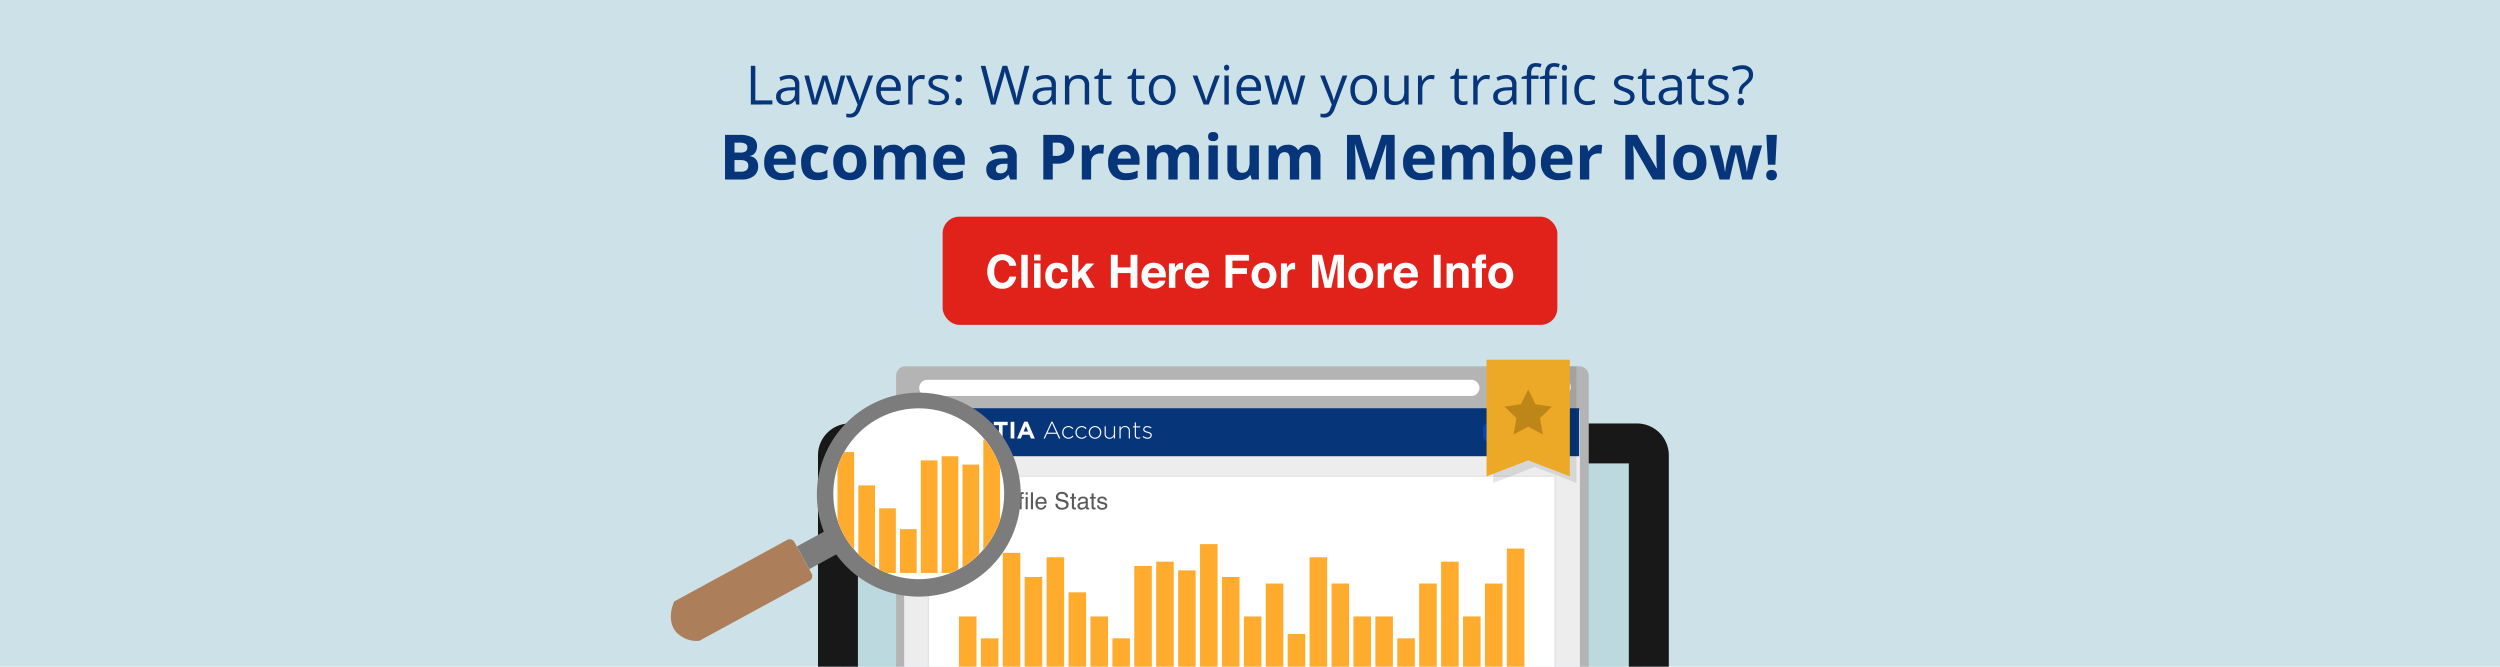
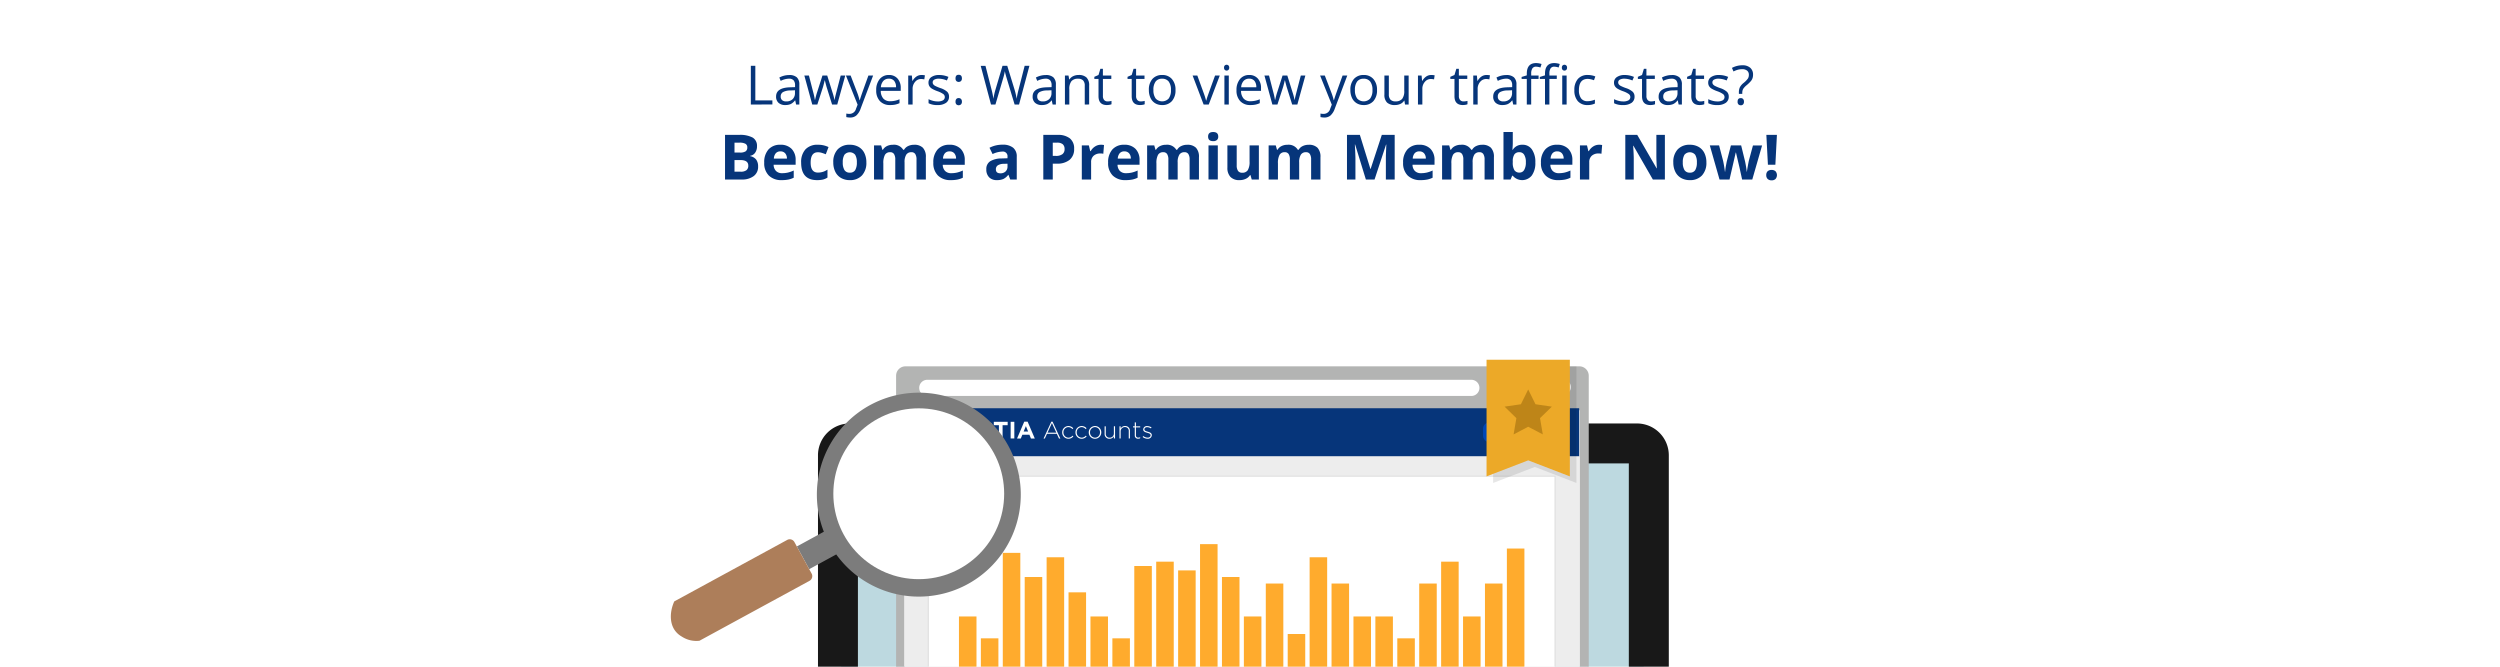
<svg xmlns="http://www.w3.org/2000/svg" id="premium-02g" viewBox="0 0 600 160">
  <defs>
    <clipPath id="clip-path">
      <path fill="none" d="M150 0h300v160H150z" />
    </clipPath>
    <clipPath id="clip-path-2">
      <circle cx="220.5" cy="118.5" r="20.5" fill="none" />
    </clipPath>
  </defs>
-   <path fill="#cde2e8" d="M0 0h600v160H0z" />
  <g clip-path="url(#clip-path)">
    <path fill="#bdd9e0" d="M201.862 107.411h192.637v120.521H201.862z" />
    <path d="M392.886 101.632H203.938a7.646 7.646 0 0 0-7.624 7.624v124.455h204.2V109.256a7.646 7.646 0 0 0-7.628-7.624zm-1.967 122.488H205.9v-112.9h185.019z" fill="#181818" />
    <path fill="#efefef" d="M215.555 98.478h165.252v125.643H215.555z" />
    <path d="M379.039 87.919H217.322a2.259 2.259 0 0 0-2.259 2.259V224.12h2.13V98.477h161.976V224.12h2.13V90.178a2.259 2.259 0 0 0-2.259-2.259z" fill="#b3b4b3" />
    <path d="M222.552 91.15h130.571a1.941 1.941 0 0 1 1.941 1.941 1.941 1.941 0 0 1-1.941 1.941H222.552a1.941 1.941 0 0 1-1.941-1.941 1.941 1.941 0 0 1 1.941-1.941z" fill="#fff" />
    <circle cx="362.23" cy="92.903" r="1.754" fill="#fff" />
    <circle cx="368.788" cy="92.903" r="1.754" fill="#fff" />
    <circle cx="375.271" cy="92.903" r="1.754" fill="#fff" />
    <path fill="#06357a" d="M217 97.977h162v11.571H217z" />
    <path fill="#ededed" d="M217 109.549h162v73.11H217z" />
    <path d="M227.256 104.693l.556-.619a.989.989 0 0 0 .734.4c.332 0 .539-.2.539-.665v-2.584h.9v2.625a1.457 1.457 0 0 1-.378 1.072 1.433 1.433 0 0 1-1.043.372 1.64 1.64 0 0 1-1.308-.601zm3.57-1.175v-2.292h.883v2.269c0 .653.327.991.865.991s.865-.327.865-.963v-2.3h.883v2.264a1.615 1.615 0 0 1-1.759 1.811 1.592 1.592 0 0 1-1.737-1.78zm4.12 1.134l.521-.625a1.841 1.841 0 0 0 1.2.487c.361 0 .579-.143.579-.378v-.011c0-.223-.138-.338-.808-.51-.808-.206-1.329-.43-1.329-1.226v-.011a1.255 1.255 0 0 1 1.292-1.217q.054 0 .108.008a2.321 2.321 0 0 1 1.49.51l-.458.665a1.883 1.883 0 0 0-1.043-.4c-.338 0-.516.155-.516.35v.011c0 .264.172.35.865.527.814.212 1.272.5 1.272 1.2v.011c0 .8-.607 1.243-1.473 1.243a2.553 2.553 0 0 1-1.7-.634zm4.791-2.613h-1.221v-.814h3.324v.814h-1.22v3.2h-.882zm2.819-.813h.883v4.011h-.883zm3.261-.026h.814l1.719 4.04h-.923l-.367-.9h-1.7l-.367.9h-.9zm.928 2.361l-.533-1.3-.533 1.3zm5.582-2.361h.286l1.868 4.04h-.327l-.51-1.123h-2.367l-.51 1.123h-.309zm1.192 2.647l-1.054-2.321-1.06 2.321zm1.404-.06v-.011a1.518 1.518 0 0 1 1.49-1.53 1.535 1.535 0 0 1 1.169.539l-.2.206a1.317 1.317 0 0 0-.974-.481 1.208 1.208 0 0 0-1.181 1.235v.031a1.229 1.229 0 0 0 1.191 1.266h.009a1.306 1.306 0 0 0 .98-.487l.2.172a1.5 1.5 0 0 1-2.682-.94zm3.186 0v-.011a1.518 1.518 0 0 1 1.49-1.53 1.535 1.535 0 0 1 1.169.539l-.2.206a1.317 1.317 0 0 0-.974-.481 1.208 1.208 0 0 0-1.181 1.235v.031a1.229 1.229 0 0 0 1.191 1.266h.009a1.306 1.306 0 0 0 .98-.487l.2.172a1.5 1.5 0 0 1-2.682-.94zm3.191 0v-.011a1.51 1.51 0 0 1 1.49-1.53h.017a1.494 1.494 0 0 1 1.5 1.488v.042a1.51 1.51 0 0 1-1.49 1.53h-.017a1.494 1.494 0 0 1-1.5-1.488v-.031zm2.7 0v-.011a1.225 1.225 0 0 0-1.183-1.266h-.017a1.206 1.206 0 0 0-1.193 1.219v.047a1.225 1.225 0 0 0 1.183 1.266h.017a1.206 1.206 0 0 0 1.187-1.225v-.03zm1.106.313v-1.788h.281v1.736a.892.892 0 0 0 .928 1 1 1 0 0 0 1.015-.985v-1.753h.281v2.923h-.281v-.544a1.144 1.144 0 0 1-1.054.613 1.113 1.113 0 0 1-1.169-1.2zm3.57-1.786h.281v.544a1.145 1.145 0 0 1 1.054-.613 1.113 1.113 0 0 1 1.169 1.2v1.788h-.28V103.5a.892.892 0 0 0-.928-1 1 1 0 0 0-1.015.985v1.748h-.281zm3.668 2.172v-1.914h-.424v-.258h.424v-.934h.281v.934h1.026v.258h-1.026v1.885a.513.513 0 0 0 .584.567.977.977 0 0 0 .43-.1v.264a1.073 1.073 0 0 1-.475.1.747.747 0 0 1-.82-.8zm1.885.384l.166-.223a1.715 1.715 0 0 0 1.049.384c.4 0 .7-.218.7-.556v-.011c0-.344-.367-.47-.774-.585-.475-.138-1-.281-1-.8v-.011a.859.859 0 0 1 .9-.813l.061.005a1.972 1.972 0 0 1 1.037.321l-.149.235a1.678 1.678 0 0 0-.9-.292c-.4 0-.665.218-.665.51v.011c0 .327.4.447.814.567.47.132.963.3.963.82v.011a.906.906 0 0 1-.951.859h-.058a2 2 0 0 1-1.193-.432z" fill="#fff" />
    <rect x="355.936" y="101.396" width="17.357" height="4.734" rx="1.484" ry="1.484" fill="#0047b8" />
    <path d="M358.487 102.635h.347l.514 1.509.51-1.509h.343v1.785h-.231v-1.506l-.51 1.506h-.24l-.514-1.506v1.509h-.231zm2.864.484h.242c-.032.083-.1.274-.206.572q-.119.335-.2.547a3.675 3.675 0 0 1-.267.607.3.3 0 0 1-.267.109.525.525 0 0 1-.071 0 .545.545 0 0 1-.062-.013v-.2a.755.755 0 0 0 .083.019.326.326 0 0 0 .045 0 .161.161 0 0 0 .09-.02.2.2 0 0 0 .048-.049q.006-.01.044-.1c.025-.06.043-.1.054-.133l-.481-1.34h.248l.349 1.06zm1.536-.484h.273l.648 1.785h-.265l-.186-.535h-.7l-.194.535h-.248zm.4 1.054l-.275-.789-.286.789zm1.569-.501a.511.511 0 0 1 .166.368h-.212a.392.392 0 0 0-.089-.2.279.279 0 0 0-.222-.08.307.307 0 0 0-.3.2.808.808 0 0 0-.058.326.615.615 0 0 0 .083.329.321.321 0 0 0 .448.074l.028-.023a.461.461 0 0 0 .11-.227h.212a.514.514 0 0 1-.526.5h-.029a.5.5 0 0 1-.407-.186.714.714 0 0 1-.151-.466.785.785 0 0 1 .166-.533.539.539 0 0 1 .425-.191.565.565 0 0 1 .356.109zm1.244 0a.511.511 0 0 1 .166.368h-.212a.392.392 0 0 0-.089-.2.279.279 0 0 0-.222-.08.307.307 0 0 0-.3.2.808.808 0 0 0-.058.326.615.615 0 0 0 .083.329.321.321 0 0 0 .448.074l.028-.023a.461.461 0 0 0 .11-.227h.212a.514.514 0 0 1-.526.5h-.029a.5.5 0 0 1-.407-.186.714.714 0 0 1-.151-.466.785.785 0 0 1 .166-.533.539.539 0 0 1 .425-.191.565.565 0 0 1 .356.109zm1.328.061a.657.657 0 0 1 .173.493.851.851 0 0 1-.151.52.551.551 0 0 1-.472.2.531.531 0 0 1-.424-.181.72.72 0 0 1-.156-.487.779.779 0 0 1 .165-.522.553.553 0 0 1 .444-.194.583.583 0 0 1 .421.171zm-.135.865a.834.834 0 0 0 .079-.366.651.651 0 0 0-.058-.3.324.324 0 0 0-.315-.18.31.31 0 0 0-.288.153.716.716 0 0 0-.09.369.623.623 0 0 0 .09.346.318.318 0 0 0 .286.138.3.3 0 0 0 .296-.16zm.796-.995v.864a.365.365 0 0 0 .031.163.213.213 0 0 0 .211.117.3.3 0 0 0 .3-.2.83.83 0 0 0 .044-.3v-.639h.219v1.3h-.207v-.192a.435.435 0 0 1-.1.125.451.451 0 0 1-.3.1.382.382 0 0 1-.372-.186.564.564 0 0 1-.053-.266v-.885zm1.165 0h.208v.185a.582.582 0 0 1 .2-.164.524.524 0 0 1 .23-.05.379.379 0 0 1 .374.193.686.686 0 0 1 .053.3v.835h-.219v-.82a.445.445 0 0 0-.035-.192.214.214 0 0 0-.211-.122.433.433 0 0 0-.128.016.356.356 0 0 0-.229.24.922.922 0 0 0-.016.2v.682h-.219zm1.428-.364h.221v.363h.207v.179h-.21v.849a.092.092 0 0 0 .046.091.2.2 0 0 0 .085.013h.076v.174a.489.489 0 0 1-.078.016.753.753 0 0 1-.088 0 .238.238 0 0 1-.208-.078.349.349 0 0 1-.054-.2v-.862h-.179v-.179h.177z" fill="#fff" />
    <path fill="#fff" stroke="#ddd" stroke-miterlimit="10" stroke-width=".25" d="M222.786 114.282h150.429v63.643H222.786z" />
    <path fill="#ffab2d" d="M230.149 147.945h4.208v16.305h-4.208zm5.26 5.26h4.208v11.045h-4.208zm5.26-20.513h4.208v31.558h-4.208zm5.26 5.785h4.208v25.773h-4.208zm5.259-4.733h4.208v30.506h-4.208zm5.26 8.415h4.208v22.091h-4.208zm5.26 5.786h4.208v16.305h-4.208zm5.26 5.26h4.208v11.045h-4.208zm5.259-17.358h4.208v28.403h-4.208zm5.26-1.052h4.208v29.455h-4.208zm5.26 2.104h4.208v27.351h-4.208zm5.259-6.311h4.208v33.662h-4.208zm5.26 7.889h4.208v25.773h-4.208zm5.26 9.468h4.208v16.305h-4.208zm5.26-7.89h4.208v24.195h-4.208zm5.259 12.098h4.208v12.097h-4.208zm5.26-18.409h4.208v30.506h-4.208zm5.26 6.311h4.208v24.195h-4.208zm5.26 7.89h4.208v16.305h-4.208zm5.259 0h4.208v16.305h-4.208zm5.26 5.26h4.208v11.045h-4.208zm5.26-13.15h4.208v24.195h-4.208zm5.26-5.26h4.208v29.455h-4.208zm5.259 13.15h4.208v16.305h-4.208zm5.26-7.89h4.208v24.195h-4.208zm5.26-8.415h4.208v32.61h-4.208z" />
-     <path d="M226.706 118.158h.788l1.168 3.432 1.159-3.432h.782v4.059h-.525v-2.4c0-.083 0-.22.006-.412s.005-.4.005-.616l-1.159 3.424h-.545l-1.17-3.424v.124c0 .1 0 .251.008.455s.009.353.009.449v2.4h-.525zm6.512 1.1h.55q-.106.285-.467 1.3-.27.763-.453 1.244a8.412 8.412 0 0 1-.607 1.381.7.7 0 0 1-.608.249 1.255 1.255 0 0 1-.161-.008 1.283 1.283 0 0 1-.14-.031v-.453a1.689 1.689 0 0 0 .187.044.72.72 0 0 0 .1.008.358.358 0 0 0 .2-.045.426.426 0 0 0 .109-.112q.014-.022.1-.226t.124-.3l-1.094-3.047h.563l.793 2.411zm2.671-1.1h1.817a1.231 1.231 0 0 1 .87.305 1.109 1.109 0 0 1 .331.858 1.248 1.248 0 0 1-.3.827 1.114 1.114 0 0 1-.9.352h-1.268v1.716h-.55zm2.133.558a1.183 1.183 0 0 0-.5-.086h-1.086v1.407h1.086a1.033 1.033 0 0 0 .6-.158.626.626 0 0 0 .229-.555.612.612 0 0 0-.329-.608zm1.537.542h.473v.511a1.129 1.129 0 0 1 .285-.363.738.738 0 0 1 .522-.214h.047l.114.011v.525a.751.751 0 0 0-.082-.011h-.081a.71.71 0 0 0-.578.242.844.844 0 0 0-.2.557v1.7h-.5zm4.015.295a1.494 1.494 0 0 1 .392 1.121 1.934 1.934 0 0 1-.346 1.182 1.248 1.248 0 0 1-1.073.467 1.208 1.208 0 0 1-.963-.413 1.637 1.637 0 0 1-.357-1.109 1.771 1.771 0 0 1 .376-1.187 1.258 1.258 0 0 1 1.01-.442 1.327 1.327 0 0 1 .961.381zm-.309 1.967a1.885 1.885 0 0 0 .181-.832 1.5 1.5 0 0 0-.131-.673.736.736 0 0 0-.716-.409.7.7 0 0 0-.655.348 1.625 1.625 0 0 0-.2.839 1.413 1.413 0 0 0 .2.787.719.719 0 0 0 .65.315.677.677 0 0 0 .671-.375zm1.544-3.166a.762.762 0 0 1 .671-.254h.1l.113.008v.453l-.113-.007h-.066q-.229 0-.274.118a2.3 2.3 0 0 0-.045.6h.5v.392h-.5v2.553h-.5v-2.553h-.411v-.392h.411v-.464a.888.888 0 0 1 .114-.454zm1.34-.196h.506v.564h-.506zm0 1.114h.506v2.946h-.506zm1.272-1.114h.5v4.059h-.5zm3.071 1.181a1.125 1.125 0 0 1 .448.383 1.336 1.336 0 0 1 .2.522 3.444 3.444 0 0 1 .044.652h-2.153a1.28 1.28 0 0 0 .211.724.7.7 0 0 0 .612.273.786.786 0 0 0 .617-.258.882.882 0 0 0 .182-.347h.489a1.026 1.026 0 0 1-.128.363 1.291 1.291 0 0 1-.243.327 1.147 1.147 0 0 1-.557.3 1.688 1.688 0 0 1-.4.044 1.235 1.235 0 0 1-.931-.4 1.571 1.571 0 0 1-.382-1.126 1.706 1.706 0 0 1 .385-1.158 1.265 1.265 0 0 1 1-.445 1.333 1.333 0 0 1 .606.146zm.178 1.162a1.3 1.3 0 0 0-.14-.517.715.715 0 0 0-.677-.359.747.747 0 0 0-.57.247.939.939 0 0 0-.244.629zm3.139.406a1.142 1.142 0 0 0 .157.561 1.025 1.025 0 0 0 .929.4 1.592 1.592 0 0 0 .543-.088.623.623 0 0 0 .474-.614.537.537 0 0 0-.2-.473 2 2 0 0 0-.637-.24l-.533-.124a2.366 2.366 0 0 1-.739-.268.857.857 0 0 1-.375-.76 1.186 1.186 0 0 1 .368-.9 1.456 1.456 0 0 1 1.044-.351 1.777 1.777 0 0 1 1.056.308 1.124 1.124 0 0 1 .434.985h-.517a1.05 1.05 0 0 0-.17-.5.964.964 0 0 0-.819-.318.921.921 0 0 0-.67.2.652.652 0 0 0-.2.475.466.466 0 0 0 .241.437 3.442 3.442 0 0 0 .715.221l.552.13a1.66 1.66 0 0 1 .616.257.974.974 0 0 1 .374.826 1.039 1.039 0 0 1-.478.964 2.1 2.1 0 0 1-1.112.29 1.635 1.635 0 0 1-1.156-.387 1.321 1.321 0 0 1-.409-1.042zm3.449-2.476h.5v.826h.473v.406h-.473v1.937a.209.209 0 0 0 .1.207.448.448 0 0 0 .194.03h.078a.428.428 0 0 0 .1-.009v.4a1.107 1.107 0 0 1-.178.036 1.731 1.731 0 0 1-.2.011.539.539 0 0 1-.473-.178.793.793 0 0 1-.124-.463v-1.959h-.4v-.406h.4zm3.059 1.995a.27.27 0 0 0 .23-.143.442.442 0 0 0 .033-.192.407.407 0 0 0-.18-.37.967.967 0 0 0-.517-.115.655.655 0 0 0-.552.211.7.7 0 0 0-.119.347h-.464a.857.857 0 0 1 .355-.764 1.449 1.449 0 0 1 .791-.215 1.61 1.61 0 0 1 .848.2.676.676 0 0 1 .323.619v1.705a.215.215 0 0 0 .032.124.154.154 0 0 0 .134.047.739.739 0 0 0 .074 0 .579.579 0 0 0 .088-.012v.368a1.386 1.386 0 0 1-.177.041 1.276 1.276 0 0 1-.166.008.408.408 0 0 1-.373-.182.7.7 0 0 1-.086-.274 1.269 1.269 0 0 1-.437.345 1.353 1.353 0 0 1-.627.146.932.932 0 0 1-.673-.25.829.829 0 0 1-.261-.625.806.806 0 0 1 .257-.638 1.226 1.226 0 0 1 .674-.279zm-1.047 1.344a.586.586 0 0 0 .373.124 1.135 1.135 0 0 0 .509-.121.683.683 0 0 0 .415-.66v-.4a.841.841 0 0 1-.234.1 1.973 1.973 0 0 1-.281.055l-.3.039a1.162 1.162 0 0 0-.406.113.44.44 0 0 0-.231.414.409.409 0 0 0 .155.336zm2.708-3.339h.5v.826h.473v.406h-.473v1.937a.209.209 0 0 0 .1.207.448.448 0 0 0 .194.03h.078a.428.428 0 0 0 .1-.009v.4a1.107 1.107 0 0 1-.178.036 1.731 1.731 0 0 1-.2.011.539.539 0 0 1-.473-.178.793.793 0 0 1-.124-.463v-1.959h-.4v-.406h.4zm1.768 2.858a.711.711 0 0 0 .127.381.807.807 0 0 0 .666.24 1 1 0 0 0 .5-.12.4.4 0 0 0 .214-.372.317.317 0 0 0-.171-.29 2.055 2.055 0 0 0-.432-.141l-.4-.1a1.982 1.982 0 0 1-.567-.21.626.626 0 0 1-.326-.558.848.848 0 0 1 .307-.68 1.234 1.234 0 0 1 .825-.26 1.153 1.153 0 0 1 .977.392.843.843 0 0 1 .182.536h-.469a.567.567 0 0 0-.122-.3.789.789 0 0 0-.608-.2.742.742 0 0 0-.437.107.334.334 0 0 0-.148.284.348.348 0 0 0 .2.308 1.182 1.182 0 0 0 .332.121l.335.08a2.615 2.615 0 0 1 .732.251.665.665 0 0 1 .29.6.909.909 0 0 1-.3.683 1.3 1.3 0 0 1-.925.287 1.25 1.25 0 0 1-.947-.3 1.127 1.127 0 0 1-.3-.742z" fill="#595959" />
    <path d="M378.342 115.91l-9.996-3.847-9.995 3.847V87.919h19.991v27.991z" opacity=".1" />
    <path d="M170.6 152.288l-2.736 1.493a5.135 5.135 0 0 0 2.736-1.493zM226.136 99.6a19.81 19.81 0 1 0 4.269 1.809 20.06 20.06 0 0 0-4.269-1.809z" fill="none" />
    <path d="M227.419 95.235a24.471 24.471 0 0 0-29.694 32.38l-6.486 3.54 2.972 5.447 6.487-3.54a24.206 24.206 0 0 0 7.675 6.9 24.474 24.474 0 1 0 19.045-44.73zm12.211 29.093a19.881 19.881 0 1 1-9.225-22.919 19.919 19.919 0 0 1 9.225 22.919z" fill="#7c7c7c" />
    <path d="M190.66 130.094a1.28 1.28 0 0 0-1.736-.511l-27.1 14.755c-1.168 2.551-1.5 6.56 1.822 8.452a6.337 6.337 0 0 0 4.223.991L194.28 139.4a1.28 1.28 0 0 0 .511-1.736l-.579-1.061-2.972-5.447z" fill="#ad7e5a" />
    <path fill="#eca928" d="M376.764 114.332l-9.996-3.848-9.996 3.848V86.341h19.992v27.991z" />
    <path fill="#be8518" d="M366.768 102.417l-3.506 1.843.67-3.904-2.837-2.765 3.92-.57 1.753-3.552 1.753 3.552 3.921.57-2.837 2.765.67 3.904-3.507-1.843z" />
    <g clip-path="url(#clip-path-2)">
      <path fill="#fff" stroke="#ddd" stroke-miterlimit="10" stroke-width=".25" d="M174 82.5h143V143H174z" />
-       <path fill="#ffab2d" d="M201 108.5h4v29h-4zm5 8h4v21h-4zm5 5.5h4v15.5h-4zm5 5h4v10.5h-4zm5-16.5h4v27h-4zm5-1h4v28h-4zm5 2h4v26h-4zm5-6h4v32h-4z" />
    </g>
-     <rect x="226.234" y="52" width="147.532" height="25.97" rx="4" ry="4" fill="#e1221b" />
    <path d="M180.2 25.083V15.8h1.079v8.3h4.094v.978zm10.864 0l-.209-.99h-.055a2.932 2.932 0 0 1-1.038.886 3.169 3.169 0 0 1-1.292.231 2.324 2.324 0 0 1-1.622-.533 1.946 1.946 0 0 1-.587-1.518q0-2.106 3.371-2.209l1.181-.037v-.432a1.768 1.768 0 0 0-.352-1.21 1.452 1.452 0 0 0-1.127-.39 4.591 4.591 0 0 0-1.968.533l-.324-.807a4.922 4.922 0 0 1 1.126-.437 4.854 4.854 0 0 1 1.229-.159 2.653 2.653 0 0 1 1.844.552 2.306 2.306 0 0 1 .6 1.771v4.748zm-2.38-.742a2.139 2.139 0 0 0 1.545-.54 1.994 1.994 0 0 0 .562-1.511v-.629l-1.054.045a3.829 3.829 0 0 0-1.812.391 1.176 1.176 0 0 0-.556 1.076 1.085 1.085 0 0 0 .346.869 1.436 1.436 0 0 0 .969.3zm11.016.742L198.421 21q-.121-.374-.451-1.7h-.051q-.254 1.112-.444 1.715l-1.314 4.068h-1.219l-1.9-6.957h1.1l1.025 3.992a16.047 16.047 0 0 1 .4 1.848h.051q.07-.362.226-.937t.27-.911l1.276-3.992h1.143l1.244 3.992a13.5 13.5 0 0 1 .482 1.835h.051a6.794 6.794 0 0 1 .136-.7q.111-.478 1.324-5.123h1.092l-1.923 6.957zm3.323-6.957h1.13l1.523 3.967a15.108 15.108 0 0 1 .622 1.962h.051q.083-.324.346-1.107t1.724-4.821h1.13l-2.99 7.922a3.953 3.953 0 0 1-1.038 1.666 2.207 2.207 0 0 1-1.457.492 4.274 4.274 0 0 1-.952-.107v-.845a3.675 3.675 0 0 0 .781.076 1.609 1.609 0 0 0 1.549-1.219l.387-.99zm10.595 7.084a3.2 3.2 0 0 1-2.434-.939 3.636 3.636 0 0 1-.892-2.609 4.03 4.03 0 0 1 .829-2.672 2.75 2.75 0 0 1 2.225-.99 2.625 2.625 0 0 1 2.069.86 3.294 3.294 0 0 1 .762 2.269v.671h-4.792a2.762 2.762 0 0 0 .619 1.86 2.142 2.142 0 0 0 1.654.635 5.6 5.6 0 0 0 2.222-.471v.939a5.591 5.591 0 0 1-1.057.347 5.973 5.973 0 0 1-1.205.1zm-.286-6.328a1.721 1.721 0 0 0-1.336.545 2.516 2.516 0 0 0-.587 1.512h3.637a2.317 2.317 0 0 0-.444-1.527 1.563 1.563 0 0 0-1.27-.53zm7.814-.882a4.123 4.123 0 0 1 .832.076l-.146.978a3.583 3.583 0 0 0-.762-.095 1.855 1.855 0 0 0-1.444.686 2.5 2.5 0 0 0-.6 1.707v3.732h-1.054v-6.958h.87l.121 1.289h.051a3.057 3.057 0 0 1 .933-1.048 2.1 2.1 0 0 1 1.199-.367zm6.621 5.185a1.741 1.741 0 0 1-.724 1.5 3.4 3.4 0 0 1-2.031.527 4.428 4.428 0 0 1-2.158-.437V23.8a5.206 5.206 0 0 0 1.076.4 4.483 4.483 0 0 0 1.108.146 2.51 2.51 0 0 0 1.27-.264.907.907 0 0 0 .092-1.5 5.573 5.573 0 0 0-1.375-.683 7.44 7.44 0 0 1-1.38-.632 1.874 1.874 0 0 1-.609-.612 1.592 1.592 0 0 1-.2-.819 1.56 1.56 0 0 1 .692-1.342 3.223 3.223 0 0 1 1.9-.492 5.554 5.554 0 0 1 2.2.457l-.375.857a5.036 5.036 0 0 0-1.9-.432 2.187 2.187 0 0 0-1.13.234.725.725 0 0 0-.381.647.789.789 0 0 0 .143.476 1.406 1.406 0 0 0 .46.375 10.226 10.226 0 0 0 1.219.514 4.553 4.553 0 0 1 1.672.908 1.6 1.6 0 0 1 .431 1.147zm1.561-4.379q0-.858.749-.857.781 0 .781.857a.892.892 0 0 1-.209.635.833.833 0 0 1-1.107.021.865.865 0 0 1-.214-.656zm0 5.6a.948.948 0 0 1 .193-.645.7.7 0 0 1 .556-.219.751.751 0 0 1 .574.219.908.908 0 0 1 .207.645.89.89 0 0 1-.209.635.834.834 0 0 1-1.107.022.869.869 0 0 1-.214-.653zm15.247.677h-1.066l-1.873-6.215q-.133-.412-.3-1.041a6.086 6.086 0 0 1-.171-.755 14.514 14.514 0 0 1-.444 1.835l-1.815 6.176h-1.066l-2.469-9.28h1.143l1.466 5.731a21.413 21.413 0 0 1 .444 2.184 15.8 15.8 0 0 1 .508-2.271L240.6 15.8h1.143l1.746 5.694a17.3 17.3 0 0 1 .511 2.224 19.106 19.106 0 0 1 .457-2.2l1.46-5.72h1.143zm8.055 0l-.209-.99h-.051a2.932 2.932 0 0 1-1.038.886 3.169 3.169 0 0 1-1.292.231 2.324 2.324 0 0 1-1.622-.533 1.946 1.946 0 0 1-.587-1.518q0-2.106 3.371-2.209l1.181-.037v-.432a1.768 1.768 0 0 0-.352-1.21 1.452 1.452 0 0 0-1.127-.39 4.591 4.591 0 0 0-1.968.533l-.324-.807a4.922 4.922 0 0 1 1.126-.437 4.854 4.854 0 0 1 1.229-.159 2.653 2.653 0 0 1 1.844.552 2.306 2.306 0 0 1 .6 1.771v4.748zm-2.38-.742a2.139 2.139 0 0 0 1.545-.54 1.994 1.994 0 0 0 .562-1.511v-.629l-1.054.045a3.829 3.829 0 0 0-1.812.391 1.176 1.176 0 0 0-.556 1.076 1.085 1.085 0 0 0 .346.869 1.436 1.436 0 0 0 .969.299zm10.093.742v-4.5a1.814 1.814 0 0 0-.387-1.27 1.578 1.578 0 0 0-1.212-.42 2 2 0 0 0-1.6.591 2.98 2.98 0 0 0-.508 1.948v3.65h-1.054v-6.956h.857l.171.952h.051a2.154 2.154 0 0 1 .908-.8 2.947 2.947 0 0 1 1.3-.282 2.642 2.642 0 0 1 1.892.606 2.578 2.578 0 0 1 .635 1.938v4.539zm5.465-.742a3.461 3.461 0 0 0 .54-.042 3.557 3.557 0 0 0 .413-.085v.806a1.941 1.941 0 0 1-.5.137 3.76 3.76 0 0 1-.6.054q-2.019 0-2.019-2.127v-4.14h-1v-.508l1-.437.444-1.485h.609v1.612h2.019v.818H264.7v4.095a1.41 1.41 0 0 0 .3.965 1.037 1.037 0 0 0 .808.337zm7.966 0a3.461 3.461 0 0 0 .54-.042 3.557 3.557 0 0 0 .413-.085v.806a1.941 1.941 0 0 1-.5.137 3.76 3.76 0 0 1-.6.054q-2.019 0-2.019-2.127v-4.14h-1v-.508l1-.437.444-1.485h.609v1.612h2.019v.818h-2.019v4.095a1.41 1.41 0 0 0 .3.965 1.037 1.037 0 0 0 .813.337zm8.348-2.741a3.838 3.838 0 0 1-.857 2.656 3.018 3.018 0 0 1-2.368.955 3.145 3.145 0 0 1-1.657-.437 2.892 2.892 0 0 1-1.117-1.258 4.377 4.377 0 0 1-.394-1.916 3.832 3.832 0 0 1 .851-2.65 3.007 3.007 0 0 1 2.361-.95 2.945 2.945 0 0 1 2.32.971 3.822 3.822 0 0 1 .861 2.629zm-5.3 0a3.3 3.3 0 0 0 .533 2.031 2.118 2.118 0 0 0 2.992.147q.077-.07.147-.147a3.287 3.287 0 0 0 .536-2.034 3.233 3.233 0 0 0-.536-2.016 1.886 1.886 0 0 0-1.584-.689 1.854 1.854 0 0 0-1.562.68 3.271 3.271 0 0 0-.527 2.028zm12.047 3.483l-2.641-6.957h1.13l1.5 4.126a19.5 19.5 0 0 1 .6 1.879h.051a14.038 14.038 0 0 1 .441-1.394q.371-1.056 1.666-4.611h1.13l-2.646 6.957zm4.901-8.842a.7.7 0 0 1 .178-.53.656.656 0 0 1 .882 0 .688.688 0 0 1 .184.527.7.7 0 0 1-.184.529.644.644 0 0 1-.882 0 .711.711 0 0 1-.178-.526zm1.143 8.842h-1.054v-6.957h1.054zm5.172.127a3.2 3.2 0 0 1-2.434-.939 3.636 3.636 0 0 1-.892-2.609 4.03 4.03 0 0 1 .829-2.672 2.75 2.75 0 0 1 2.225-.99 2.625 2.625 0 0 1 2.069.86 3.294 3.294 0 0 1 .762 2.269v.671h-4.792a2.762 2.762 0 0 0 .619 1.86 2.142 2.142 0 0 0 1.654.635 5.6 5.6 0 0 0 2.222-.471v.939a5.591 5.591 0 0 1-1.057.347 5.973 5.973 0 0 1-1.205.1zm-.286-6.328a1.721 1.721 0 0 0-1.336.545 2.516 2.516 0 0 0-.587 1.512h3.637a2.317 2.317 0 0 0-.444-1.527 1.563 1.563 0 0 0-1.269-.53zm10.322 6.201L308.845 21q-.121-.374-.451-1.7h-.051q-.254 1.112-.444 1.715l-1.314 4.068h-1.219l-1.9-6.957h1.1l1.025 3.992a16.05 16.05 0 0 1 .4 1.848h.051q.07-.362.226-.937t.27-.911l1.276-3.992h1.143l1.244 3.992a13.5 13.5 0 0 1 .482 1.835h.051a6.794 6.794 0 0 1 .136-.7q.111-.478 1.324-5.123h1.092l-1.923 6.957zm6.703-6.957h1.13l1.523 3.967a15.1 15.1 0 0 1 .622 1.962h.051q.083-.324.346-1.107t1.724-4.821h1.13l-2.99 7.922a3.953 3.953 0 0 1-1.038 1.666 2.207 2.207 0 0 1-1.457.492 4.274 4.274 0 0 1-.952-.107v-.845a3.675 3.675 0 0 0 .781.076 1.609 1.609 0 0 0 1.549-1.219l.387-.99zm13.66 3.474a3.838 3.838 0 0 1-.857 2.656 3.018 3.018 0 0 1-2.368.955 3.145 3.145 0 0 1-1.657-.437 2.892 2.892 0 0 1-1.117-1.258 4.377 4.377 0 0 1-.394-1.916 3.832 3.832 0 0 1 .851-2.65A3.007 3.007 0 0 1 327.3 18a2.945 2.945 0 0 1 2.32.971 3.822 3.822 0 0 1 .864 2.629zm-5.3 0a3.3 3.3 0 0 0 .533 2.031 2.118 2.118 0 0 0 2.992.147q.077-.07.147-.147a3.287 3.287 0 0 0 .536-2.034 3.233 3.233 0 0 0-.536-2.016 1.886 1.886 0 0 0-1.584-.689 1.854 1.854 0 0 0-1.562.68 3.271 3.271 0 0 0-.526 2.028zm8.138-3.474v4.514a1.816 1.816 0 0 0 .387 1.27 1.577 1.577 0 0 0 1.212.418 1.98 1.98 0 0 0 1.6-.6 3.016 3.016 0 0 0 .5-1.949v-3.653h1.054v6.957h-.87l-.152-.934H337a2.092 2.092 0 0 1-.9.787 3.012 3.012 0 0 1-1.311.273 2.657 2.657 0 0 1-1.9-.6 2.564 2.564 0 0 1-.632-1.93v-4.553zM343.484 18a4.123 4.123 0 0 1 .832.076l-.146.978a3.583 3.583 0 0 0-.762-.095 1.855 1.855 0 0 0-1.444.686 2.5 2.5 0 0 0-.6 1.707v3.732h-1.054v-6.958h.87l.121 1.289h.051a3.057 3.057 0 0 1 .933-1.048 2.1 2.1 0 0 1 1.199-.367zm7.757 6.341a3.461 3.461 0 0 0 .54-.042 3.557 3.557 0 0 0 .413-.085v.806a1.941 1.941 0 0 1-.5.137 3.76 3.76 0 0 1-.6.054q-2.019 0-2.019-2.127v-4.14h-1v-.508l1-.437.444-1.485h.609v1.612h2.019v.818h-2.019v4.095a1.41 1.41 0 0 0 .3.965 1.037 1.037 0 0 0 .813.337zM356.757 18a4.123 4.123 0 0 1 .832.076l-.146.978a3.583 3.583 0 0 0-.762-.095 1.855 1.855 0 0 0-1.444.686 2.5 2.5 0 0 0-.6 1.707v3.732h-1.054v-6.958h.87l.121 1.289h.051a3.057 3.057 0 0 1 .933-1.048 2.1 2.1 0 0 1 1.199-.367zm6.411 7.083l-.209-.99h-.051a2.932 2.932 0 0 1-1.038.886 3.169 3.169 0 0 1-1.292.231 2.324 2.324 0 0 1-1.622-.533 1.946 1.946 0 0 1-.587-1.518q0-2.106 3.371-2.209l1.181-.037v-.432a1.768 1.768 0 0 0-.352-1.21 1.452 1.452 0 0 0-1.127-.39 4.591 4.591 0 0 0-1.968.533l-.324-.807a4.922 4.922 0 0 1 1.126-.437 4.854 4.854 0 0 1 1.229-.159 2.653 2.653 0 0 1 1.844.552 2.306 2.306 0 0 1 .6 1.771v4.748zm-2.38-.742a2.139 2.139 0 0 0 1.545-.54 1.994 1.994 0 0 0 .562-1.511v-.629l-1.054.045a3.829 3.829 0 0 0-1.812.391 1.176 1.176 0 0 0-.556 1.076 1.085 1.085 0 0 0 .346.869 1.436 1.436 0 0 0 .969.299zm8.468-5.397h-1.771v6.139h-1.054v-6.139h-1.244v-.476l1.244-.381V17.7q0-2.563 2.241-2.564a4.6 4.6 0 0 1 1.3.223l-.273.844a3.494 3.494 0 0 0-1.041-.2 1.013 1.013 0 0 0-.882.4 2.214 2.214 0 0 0-.286 1.272v.451h1.771zm4.367 0h-1.771v6.139H370.8v-6.139h-1.244v-.476l1.244-.381V17.7q0-2.563 2.241-2.564a4.6 4.6 0 0 1 1.3.223l-.273.844a3.494 3.494 0 0 0-1.041-.2 1.013 1.013 0 0 0-.882.4 2.214 2.214 0 0 0-.286 1.272v.451h1.771zm1.225-2.7a.7.7 0 0 1 .178-.53.656.656 0 0 1 .882 0 .688.688 0 0 1 .184.527.7.7 0 0 1-.184.529.644.644 0 0 1-.882 0 .711.711 0 0 1-.178-.529zm1.143 8.842h-1.054v-6.96h1.054zm5.027.124a2.967 2.967 0 0 1-2.339-.93 3.822 3.822 0 0 1-.829-2.631 3.943 3.943 0 0 1 .841-2.7 3.028 3.028 0 0 1 2.4-.952 4.8 4.8 0 0 1 1 .107 3.346 3.346 0 0 1 .787.254l-.324.9a5.021 5.021 0 0 0-.762-.231 3.389 3.389 0 0 0-.73-.092q-2.12 0-2.12 2.7a3.223 3.223 0 0 0 .517 1.969 1.8 1.8 0 0 0 1.533.686 4.682 4.682 0 0 0 1.784-.375v.934a3.814 3.814 0 0 1-1.758.361zm11.274-2.025a1.741 1.741 0 0 1-.724 1.5 3.4 3.4 0 0 1-2.031.527 4.428 4.428 0 0 1-2.158-.437V23.8a5.206 5.206 0 0 0 1.076.4 4.483 4.483 0 0 0 1.108.146 2.51 2.51 0 0 0 1.27-.264.907.907 0 0 0 .092-1.5 5.573 5.573 0 0 0-1.375-.683 7.44 7.44 0 0 1-1.38-.632 1.874 1.874 0 0 1-.609-.612 1.592 1.592 0 0 1-.2-.819 1.56 1.56 0 0 1 .692-1.342 3.223 3.223 0 0 1 1.9-.492 5.554 5.554 0 0 1 2.2.457l-.375.857a5.036 5.036 0 0 0-1.9-.432 2.187 2.187 0 0 0-1.13.234.725.725 0 0 0-.381.647.789.789 0 0 0 .143.476 1.406 1.406 0 0 0 .46.375 10.226 10.226 0 0 0 1.219.514 4.553 4.553 0 0 1 1.672.908 1.6 1.6 0 0 1 .431 1.147zm3.96 1.156a3.461 3.461 0 0 0 .54-.042 3.557 3.557 0 0 0 .413-.085v.806a1.941 1.941 0 0 1-.5.137 3.76 3.76 0 0 1-.6.054q-2.019 0-2.019-2.127v-4.14h-1v-.508l1-.437.444-1.485h.609v1.612h2.019v.818h-2.019v4.095a1.41 1.41 0 0 0 .3.965 1.037 1.037 0 0 0 .813.337zm6.621.742l-.209-.99h-.051a2.932 2.932 0 0 1-1.038.886 3.169 3.169 0 0 1-1.292.231 2.324 2.324 0 0 1-1.622-.533 1.946 1.946 0 0 1-.587-1.518q0-2.106 3.371-2.209l1.181-.037v-.432a1.768 1.768 0 0 0-.352-1.21 1.452 1.452 0 0 0-1.127-.39 4.591 4.591 0 0 0-1.968.533l-.324-.807a4.922 4.922 0 0 1 1.126-.437 4.854 4.854 0 0 1 1.229-.159 2.653 2.653 0 0 1 1.844.552 2.306 2.306 0 0 1 .6 1.771v4.748zm-2.38-.742a2.139 2.139 0 0 0 1.545-.54 1.994 1.994 0 0 0 .562-1.511v-.629l-1.054.045a3.829 3.829 0 0 0-1.812.391 1.176 1.176 0 0 0-.556 1.076 1.085 1.085 0 0 0 .346.869 1.436 1.436 0 0 0 .969.3zm7.579 0a3.461 3.461 0 0 0 .54-.042 3.557 3.557 0 0 0 .413-.085v.806a1.941 1.941 0 0 1-.5.137 3.76 3.76 0 0 1-.6.054q-2.019 0-2.019-2.127v-4.14h-1v-.508l1-.437.444-1.485h.609v1.612h2.019v.818h-2.019v4.095a1.41 1.41 0 0 0 .3.965 1.037 1.037 0 0 0 .813.337zm6.828-1.156a1.741 1.741 0 0 1-.724 1.5 3.4 3.4 0 0 1-2.031.527 4.428 4.428 0 0 1-2.158-.437V23.8a5.206 5.206 0 0 0 1.076.4 4.483 4.483 0 0 0 1.108.146 2.51 2.51 0 0 0 1.27-.264.907.907 0 0 0 .092-1.5 5.573 5.573 0 0 0-1.375-.683 7.44 7.44 0 0 1-1.38-.632 1.874 1.874 0 0 1-.609-.612 1.592 1.592 0 0 1-.2-.819 1.56 1.56 0 0 1 .692-1.342 3.223 3.223 0 0 1 1.9-.492 5.554 5.554 0 0 1 2.2.457l-.375.857a5.036 5.036 0 0 0-1.9-.432 2.187 2.187 0 0 0-1.13.234.725.725 0 0 0-.381.647.789.789 0 0 0 .143.476 1.406 1.406 0 0 0 .46.375 10.226 10.226 0 0 0 1.219.514 4.553 4.553 0 0 1 1.672.908 1.6 1.6 0 0 1 .431 1.147zm2.433-.661v-.342a2.843 2.843 0 0 1 .229-1.223 3.275 3.275 0 0 1 .851-1.012 5.749 5.749 0 0 0 1.088-1.1 1.669 1.669 0 0 0 .226-.889 1.239 1.239 0 0 0-.416-1 1.8 1.8 0 0 0-1.2-.353 4.074 4.074 0 0 0-.978.118 5.26 5.26 0 0 0-1.092.429l-.375-.857a5.335 5.335 0 0 1 2.507-.629 2.743 2.743 0 0 1 1.885.6 2.128 2.128 0 0 1 .673 1.682 2.468 2.468 0 0 1-.124.815 2.415 2.415 0 0 1-.365.667 8.75 8.75 0 0 1-1.041 1.012 3.932 3.932 0 0 0-.848.908 1.947 1.947 0 0 0-.206.965v.209zm-.311 1.886q0-.863.762-.863a.728.728 0 0 1 .568.222.932.932 0 0 1 .2.642.912.912 0 0 1-.2.632.72.72 0 0 1-.565.225.774.774 0 0 1-.546-.2.862.862 0 0 1-.219-.658zm-243.013 7.965h3.333a6.419 6.419 0 0 1 3.307.648 2.256 2.256 0 0 1 1.029 2.062 2.593 2.593 0 0 1-.451 1.574 1.8 1.8 0 0 1-1.2.74v.073a2.361 2.361 0 0 1 1.469.85 2.767 2.767 0 0 1 .45 1.655 2.728 2.728 0 0 1-1.059 2.285 4.577 4.577 0 0 1-2.875.82h-4.006zm2.271 4.241h1.32a2.412 2.412 0 0 0 1.337-.286 1.066 1.066 0 0 0 .414-.944.945.945 0 0 0-.451-.883 2.887 2.887 0 0 0-1.424-.268h-1.194zm0 1.8v2.791h1.479a2.188 2.188 0 0 0 1.384-.359 1.321 1.321 0 0 0 .447-1.1q0-1.333-1.9-1.334zm11.337 4.813a4.223 4.223 0 0 1-3.091-1.092 4.13 4.13 0 0 1-1.113-3.09 4.542 4.542 0 0 1 1.029-3.183 3.661 3.661 0 0 1 2.845-1.124 3.606 3.606 0 0 1 2.7.988 3.742 3.742 0 0 1 .967 2.732v1.084h-5.281a2.149 2.149 0 0 0 .564 1.486 1.985 1.985 0 0 0 1.479.535 6.142 6.142 0 0 0 1.4-.154 7 7 0 0 0 1.377-.49v1.729a5.266 5.266 0 0 1-1.252.436 7.933 7.933 0 0 1-1.624.143zm-.315-6.9a1.418 1.418 0 0 0-1.113.45 2.087 2.087 0 0 0-.461 1.278h3.135a1.864 1.864 0 0 0-.432-1.278 1.465 1.465 0 0 0-1.131-.449zm8.798 6.9q-3.823 0-3.823-4.2a4.478 4.478 0 0 1 1.04-3.189 3.9 3.9 0 0 1 2.981-1.1 5.683 5.683 0 0 1 2.549.557l-.659 1.729q-.527-.212-.981-.349a3.18 3.18 0 0 0-.908-.136q-1.743 0-1.743 2.477 0 2.4 1.743 2.4a3.959 3.959 0 0 0 1.194-.173 4.293 4.293 0 0 0 1.1-.538v1.912a3.6 3.6 0 0 1-1.1.476 6.163 6.163 0 0 1-1.393.134zm11.827-4.255a4.4 4.4 0 0 1-1.055 3.128 3.824 3.824 0 0 1-2.937 1.128 4.1 4.1 0 0 1-2.08-.517 3.434 3.434 0 0 1-1.384-1.483 4.981 4.981 0 0 1-.483-2.256 4.375 4.375 0 0 1 1.047-3.119 3.846 3.846 0 0 1 2.944-1.113 4.141 4.141 0 0 1 2.08.512 3.429 3.429 0 0 1 1.384 1.473 4.938 4.938 0 0 1 .484 2.247zm-5.662 0a3.437 3.437 0 0 0 .4 1.839 1.428 1.428 0 0 0 1.3.622 1.406 1.406 0 0 0 1.286-.618 3.493 3.493 0 0 0 .392-1.843 3.383 3.383 0 0 0-.4-1.823 1.681 1.681 0 0 0-2.585 0 3.382 3.382 0 0 0-.392 1.823zm14.835 4.109h-2.234V38.3a2.407 2.407 0 0 0-.3-1.329 1.043 1.043 0 0 0-.934-.442 1.354 1.354 0 0 0-1.245.629 4.136 4.136 0 0 0-.387 2.073v3.853h-2.234V34.9h1.707l.3 1.048h.125a2.267 2.267 0 0 1 .952-.883 3.085 3.085 0 0 1 1.428-.318 2.573 2.573 0 0 1 2.49 1.2h.2a2.213 2.213 0 0 1 .97-.887 3.237 3.237 0 0 1 1.447-.314 2.855 2.855 0 0 1 2.106.714 3.137 3.137 0 0 1 .714 2.288v5.34h-2.241V38.3a2.407 2.407 0 0 0-.3-1.329 1.043 1.043 0 0 0-.934-.442 1.392 1.392 0 0 0-1.227.586 3.317 3.317 0 0 0-.407 1.859zm11.108.146a4.223 4.223 0 0 1-3.091-1.092A4.13 4.13 0 0 1 224 39.048a4.542 4.542 0 0 1 1.029-3.183 3.661 3.661 0 0 1 2.845-1.124 3.606 3.606 0 0 1 2.7.988 3.742 3.742 0 0 1 .967 2.732v1.084h-5.281a2.149 2.149 0 0 0 .564 1.486 1.985 1.985 0 0 0 1.479.535 6.142 6.142 0 0 0 1.4-.154 7 7 0 0 0 1.377-.49v1.729a5.266 5.266 0 0 1-1.252.436 7.933 7.933 0 0 1-1.62.142zm-.315-6.9a1.418 1.418 0 0 0-1.113.45 2.087 2.087 0 0 0-.461 1.278h3.135a1.864 1.864 0 0 0-.432-1.278 1.465 1.465 0 0 0-1.129-.449zm14.568 6.754l-.432-1.113h-.059a3.309 3.309 0 0 1-1.161.985 3.763 3.763 0 0 1-1.557.274 2.515 2.515 0 0 1-1.856-.674 2.586 2.586 0 0 1-.678-1.919 2.161 2.161 0 0 1 .912-1.923 5.286 5.286 0 0 1 2.75-.685l1.421-.044v-.359a1.113 1.113 0 0 0-1.274-1.244 5.806 5.806 0 0 0-2.307.593l-.74-1.509a6.657 6.657 0 0 1 3.135-.74 3.9 3.9 0 0 1 2.527.719 2.652 2.652 0 0 1 .879 2.182v5.457zm-.659-3.794l-.864.029a2.768 2.768 0 0 0-1.45.352 1.1 1.1 0 0 0-.476.981q0 .945 1.084.945a1.718 1.718 0 0 0 1.242-.447 1.571 1.571 0 0 0 .465-1.187zm15.989-3.574a3.272 3.272 0 0 1-1.08 2.644 4.617 4.617 0 0 1-3.073.916h-.974v3.809h-2.271V32.375h3.42a4.546 4.546 0 0 1 2.962.839 3.057 3.057 0 0 1 1.016 2.501zm-5.127 1.7h.747a2.485 2.485 0 0 0 1.567-.415 1.446 1.446 0 0 0 .52-1.2 1.486 1.486 0 0 0-.436-1.18 2.041 2.041 0 0 0-1.366-.381h-1.033zm11.543-2.674a3.606 3.606 0 0 1 .754.065l-.168 2.1a2.559 2.559 0 0 0-.659-.073 2.363 2.363 0 0 0-1.666.55 1.982 1.982 0 0 0-.6 1.537v4.168h-2.234V34.9h1.692l.33 1.377h.11a3.077 3.077 0 0 1 1.029-1.109 2.535 2.535 0 0 1 1.412-.427zm5.947 8.488a4.223 4.223 0 0 1-3.091-1.092 4.13 4.13 0 0 1-1.113-3.09 4.542 4.542 0 0 1 1.029-3.183 3.661 3.661 0 0 1 2.845-1.124 3.606 3.606 0 0 1 2.7.988 3.742 3.742 0 0 1 .967 2.732v1.084h-5.281a2.149 2.149 0 0 0 .564 1.486 1.985 1.985 0 0 0 1.479.535 6.142 6.142 0 0 0 1.4-.154 7 7 0 0 0 1.377-.49v1.729a5.266 5.266 0 0 1-1.252.436 7.933 7.933 0 0 1-1.624.143zm-.315-6.9a1.418 1.418 0 0 0-1.113.45 2.087 2.087 0 0 0-.461 1.278h3.135a1.864 1.864 0 0 0-.432-1.278 1.465 1.465 0 0 0-1.129-.449zm12.803 6.754h-2.234V38.3a2.407 2.407 0 0 0-.3-1.329 1.043 1.043 0 0 0-.934-.442 1.354 1.354 0 0 0-1.245.629 4.136 4.136 0 0 0-.388 2.073v3.853h-2.231V34.9h1.707l.3 1.048h.125a2.267 2.267 0 0 1 .952-.883 3.085 3.085 0 0 1 1.428-.318 2.573 2.573 0 0 1 2.49 1.2h.2a2.213 2.213 0 0 1 .97-.887 3.237 3.237 0 0 1 1.447-.314 2.855 2.855 0 0 1 2.106.714 3.137 3.137 0 0 1 .714 2.288v5.34h-2.241V38.3a2.407 2.407 0 0 0-.3-1.329 1.043 1.043 0 0 0-.934-.442 1.392 1.392 0 0 0-1.227.586 3.317 3.317 0 0 0-.407 1.859zm7.302-10.305q0-1.091 1.216-1.092t1.216 1.092a1.062 1.062 0 0 1-.3.809 1.275 1.275 0 0 1-.912.289q-1.22 0-1.22-1.098zm2.329 10.3h-2.234V34.9h2.234zm8.144.005l-.3-1.047H300a2.352 2.352 0 0 1-1.018.882 3.469 3.469 0 0 1-1.5.312 2.861 2.861 0 0 1-2.175-.772 3.112 3.112 0 0 1-.732-2.224V34.9h2.234v4.782a2.3 2.3 0 0 0 .315 1.33 1.147 1.147 0 0 0 1 .443 1.508 1.508 0 0 0 1.355-.627 3.882 3.882 0 0 0 .417-2.076V34.9h2.234v8.188zm11.39 0h-2.234V38.3a2.407 2.407 0 0 0-.3-1.329 1.043 1.043 0 0 0-.934-.442 1.354 1.354 0 0 0-1.245.629 4.136 4.136 0 0 0-.388 2.073v3.853h-2.234V34.9h1.707l.3 1.048h.125a2.267 2.267 0 0 1 .952-.883 3.085 3.085 0 0 1 1.428-.318 2.573 2.573 0 0 1 2.49 1.2h.2a2.213 2.213 0 0 1 .97-.887 3.237 3.237 0 0 1 1.447-.314 2.855 2.855 0 0 1 2.106.714 3.137 3.137 0 0 1 .714 2.288v5.34h-2.241V38.3a2.407 2.407 0 0 0-.3-1.329 1.043 1.043 0 0 0-.934-.442 1.392 1.392 0 0 0-1.227.586 3.317 3.317 0 0 0-.407 1.859zm16.003 0l-2.578-8.4h-.066q.139 2.563.139 3.42v4.98h-2.029V32.375h3.091l2.534 8.188h.044l2.688-8.188h3.091v10.708h-2.117v-5.068c0-.239 0-.515.011-.828s.041-1.143.1-2.49h-.066l-2.761 8.387zm13.14.146a4.223 4.223 0 0 1-3.091-1.092 4.13 4.13 0 0 1-1.113-3.09 4.542 4.542 0 0 1 1.029-3.183 3.661 3.661 0 0 1 2.845-1.124 3.606 3.606 0 0 1 2.7.988 3.742 3.742 0 0 1 .967 2.732v1.084h-5.281a2.149 2.149 0 0 0 .564 1.486 1.985 1.985 0 0 0 1.479.535 6.142 6.142 0 0 0 1.4-.154 7 7 0 0 0 1.377-.49v1.729a5.266 5.266 0 0 1-1.252.436 7.933 7.933 0 0 1-1.624.143zm-.315-6.9a1.418 1.418 0 0 0-1.113.45 2.087 2.087 0 0 0-.461 1.278h3.139a1.864 1.864 0 0 0-.432-1.278 1.465 1.465 0 0 0-1.129-.449zm12.803 6.754H351.2V38.3a2.407 2.407 0 0 0-.3-1.329 1.043 1.043 0 0 0-.934-.442 1.354 1.354 0 0 0-1.245.629 4.136 4.136 0 0 0-.388 2.073v3.853H346.1V34.9h1.707l.3 1.048h.125a2.267 2.267 0 0 1 .952-.883 3.085 3.085 0 0 1 1.428-.318 2.573 2.573 0 0 1 2.49 1.2h.2a2.213 2.213 0 0 1 .97-.887 3.237 3.237 0 0 1 1.447-.314 2.855 2.855 0 0 1 2.106.714 3.137 3.137 0 0 1 .714 2.288v5.34H356.3V38.3a2.407 2.407 0 0 0-.3-1.329 1.043 1.043 0 0 0-.934-.442 1.392 1.392 0 0 0-1.227.586 3.317 3.317 0 0 0-.407 1.859zm11.953-8.342a2.649 2.649 0 0 1 2.271 1.131 5.194 5.194 0 0 1 .82 3.1 5.1 5.1 0 0 1-.846 3.143 2.955 2.955 0 0 1-4.567.066h-.154l-.374.9h-1.707v-11.4h2.234v2.651q0 .5-.088 1.618h.088a2.585 2.585 0 0 1 2.323-1.209zm-.718 1.787a1.409 1.409 0 0 0-1.208.509 2.921 2.921 0 0 0-.4 1.681v.242a3.441 3.441 0 0 0 .392 1.889 1.4 1.4 0 0 0 1.241.572 1.246 1.246 0 0 0 1.1-.634 3.426 3.426 0 0 0 .407-1.843 3.251 3.251 0 0 0-.41-1.812 1.286 1.286 0 0 0-1.122-.604zm9.36 6.701a4.223 4.223 0 0 1-3.091-1.092 4.13 4.13 0 0 1-1.113-3.09 4.542 4.542 0 0 1 1.029-3.183 3.661 3.661 0 0 1 2.842-1.124 3.606 3.606 0 0 1 2.7.988 3.742 3.742 0 0 1 .967 2.732v1.084h-5.281a2.149 2.149 0 0 0 .564 1.486 1.985 1.985 0 0 0 1.479.535 6.142 6.142 0 0 0 1.4-.154 7 7 0 0 0 1.377-.49v1.729a5.266 5.266 0 0 1-1.252.436 7.933 7.933 0 0 1-1.621.143zm-.315-6.9a1.418 1.418 0 0 0-1.113.45 2.087 2.087 0 0 0-.461 1.278h3.135a1.864 1.864 0 0 0-.432-1.278 1.465 1.465 0 0 0-1.129-.449zm10.042-1.588a3.606 3.606 0 0 1 .754.065l-.168 2.1a2.559 2.559 0 0 0-.659-.073 2.363 2.363 0 0 0-1.666.55 1.982 1.982 0 0 0-.6 1.537v4.168h-2.234V34.9h1.692l.33 1.377h.11a3.077 3.077 0 0 1 1.029-1.109 2.535 2.535 0 0 1 1.412-.427zm15.813 8.342h-2.886l-4.658-8.1h-.066q.139 2.146.139 3.062v5.039h-2.029V32.375h2.864l4.651 8.021h.051q-.11-2.089-.11-2.952v-5.069h2.043zm9.961-4.109a4.4 4.4 0 0 1-1.055 3.128 3.824 3.824 0 0 1-2.937 1.128 4.1 4.1 0 0 1-2.08-.517 3.434 3.434 0 0 1-1.384-1.483 4.981 4.981 0 0 1-.483-2.256 4.375 4.375 0 0 1 1.047-3.119 3.846 3.846 0 0 1 2.944-1.113 4.141 4.141 0 0 1 2.08.512 3.429 3.429 0 0 1 1.384 1.473 4.938 4.938 0 0 1 .484 2.247zm-5.662 0a3.437 3.437 0 0 0 .4 1.839 1.428 1.428 0 0 0 1.3.622 1.406 1.406 0 0 0 1.286-.618 3.493 3.493 0 0 0 .392-1.843 3.383 3.383 0 0 0-.4-1.823 1.681 1.681 0 0 0-2.585 0 3.382 3.382 0 0 0-.393 1.823zm14.238 4.109l-.63-2.863-.85-3.619h-.051l-1.494 6.482h-2.4l-2.329-8.183h2.227l.945 3.626q.227.974.461 2.688h.044a15.084 15.084 0 0 1 .256-1.766l.117-.622 1.011-3.926h2.461l.959 3.926c.02.107.05.267.092.476s.082.434.121.671.074.469.106.7.05.409.055.546h.044q.066-.527.234-1.446t.242-1.241l.981-3.626h2.19l-2.358 8.188zm5.79-1.047a1.229 1.229 0 0 1 .33-.931 1.337 1.337 0 0 1 .959-.315 1.3 1.3 0 0 1 .941.322 1.423 1.423 0 0 1 0 1.835 1.273 1.273 0 0 1-.937.333 1.315 1.315 0 0 1-.952-.325 1.221 1.221 0 0 1-.341-.919zm2.19-2.506h-1.79l-.374-7.155h2.534z" fill="#06357a" />
    <path d="M238.027 61.979a3.691 3.691 0 0 1 5.216.21q.056.06.108.123a2.859 2.859 0 0 1 .542 1.478h-1.654a2.252 2.252 0 0 0-.4-.859 1.8 1.8 0 0 0-2.705.212 3.554 3.554 0 0 0-.51 2.06 3.121 3.121 0 0 0 .539 2 1.687 1.687 0 0 0 1.369.663 1.552 1.552 0 0 0 1.3-.568 2.507 2.507 0 0 0 .41-.919h1.644a3.566 3.566 0 0 1-1.086 2.105 3.163 3.163 0 0 1-2.24.812 3.36 3.36 0 0 1-2.657-1.1 5.193 5.193 0 0 1 .133-6.215zm8.627 7.09h-1.531v-7.917h1.531zm3.067-6.552h-1.552V61.1h1.552zm-1.552.7h1.552v5.854h-1.552zm6.537 2.098a1.365 1.365 0 0 0-.221-.592.926.926 0 0 0-.8-.354 1.056 1.056 0 0 0-1.061.768 3.184 3.184 0 0 0-.151 1.082 2.93 2.93 0 0 0 .151 1.034 1.023 1.023 0 0 0 1.034.73.913.913 0 0 0 .765-.29 1.445 1.445 0 0 0 .274-.752h1.563a2.562 2.562 0 0 1-.505 1.321 2.457 2.457 0 0 1-2.134 1 2.5 2.5 0 0 1-2.081-.838 3.385 3.385 0 0 1-.667-2.173 3.435 3.435 0 0 1 .736-2.345 2.566 2.566 0 0 1 2.033-.838 3.065 3.065 0 0 1 1.8.494 2.3 2.3 0 0 1 .831 1.746zm2.594-4.136h1.5v4.271l1.931-2.209h1.9l-2.1 2.182 2.18 3.646h-1.863l-1.418-2.5-.634.659v1.842h-1.5zm9.308 7.89v-7.917h1.644v3.019h3.078v-3.019h1.644v7.917h-1.644v-3.534h-3.078v3.534zm11.646-5.736a2.387 2.387 0 0 1 1.012.866 2.88 2.88 0 0 1 .466 1.211 7.454 7.454 0 0 1 .051 1.161h-4.264a1.406 1.406 0 0 0 .612 1.236 1.558 1.558 0 0 0 .844.22 1.3 1.3 0 0 0 .85-.269 1.283 1.283 0 0 0 .315-.4h1.56a1.914 1.914 0 0 1-.567 1.058 2.846 2.846 0 0 1-2.2.854 3.189 3.189 0 0 1-2.062-.721 2.838 2.838 0 0 1-.894-2.344 3.169 3.169 0 0 1 .807-2.333 2.822 2.822 0 0 1 2.093-.812 3.336 3.336 0 0 1 1.377.273zm-2.29 1.323a1.589 1.589 0 0 0-.408.9h2.637a1.277 1.277 0 0 0-.408-.925 1.344 1.344 0 0 0-.908-.315 1.212 1.212 0 0 0-.913.34zm7.845-1.578l.131.008v1.568c-.1-.011-.183-.018-.258-.021s-.136 0-.183 0a1.269 1.269 0 0 0-1.241.6 2.333 2.333 0 0 0-.177 1.041v2.8h-1.542v-5.859H282v1.021a3.245 3.245 0 0 1 .618-.8 1.685 1.685 0 0 1 1.117-.359.438.438 0 0 1 .074.001zm4.843.255a2.387 2.387 0 0 1 1.012.866 2.88 2.88 0 0 1 .466 1.211 7.454 7.454 0 0 1 .051 1.161h-4.264a1.406 1.406 0 0 0 .612 1.236 1.558 1.558 0 0 0 .844.22 1.3 1.3 0 0 0 .85-.269 1.283 1.283 0 0 0 .315-.4h1.562a1.914 1.914 0 0 1-.567 1.058 2.846 2.846 0 0 1-2.2.854 3.189 3.189 0 0 1-2.062-.721 2.838 2.838 0 0 1-.894-2.344 3.169 3.169 0 0 1 .807-2.333 2.822 2.822 0 0 1 2.093-.812 3.336 3.336 0 0 1 1.375.273zm-2.29 1.323a1.589 1.589 0 0 0-.408.9h2.637a1.277 1.277 0 0 0-.408-.925 1.344 1.344 0 0 0-.908-.315 1.212 1.212 0 0 0-.913.34zm7.773-3.493h5.645v1.391h-4v1.821h3.507v1.375h-3.507v3.319h-1.644zm11.478 7.191a3.225 3.225 0 0 1-4.5 0 3.633 3.633 0 0 1 0-4.4 3.191 3.191 0 0 1 4.5 0 3.633 3.633 0 0 1 0 4.4zm-1.225-.847a2.733 2.733 0 0 0 0-2.711 1.361 1.361 0 0 0-2.065 0 2.717 2.717 0 0 0 0 2.711 1.355 1.355 0 0 0 2.065 0zm6.312-4.429l.131.008v1.568c-.1-.011-.183-.018-.258-.021s-.136 0-.183 0a1.269 1.269 0 0 0-1.241.6 2.333 2.333 0 0 0-.177 1.041v2.8h-1.542v-5.859h1.461v1.021a3.245 3.245 0 0 1 .618-.8 1.685 1.685 0 0 1 1.117-.359.428.428 0 0 1 .074.001zm9.462-1.926h2.38v7.917H321v-5.355q0-.23.005-.646c0-.277.005-.492.005-.643l-1.5 6.645h-1.61l-1.49-6.645c0 .15 0 .365.005.643s.005.493.005.646v5.355h-1.542v-7.917h2.407l1.441 6.226zm8.67 7.202a3.225 3.225 0 0 1-4.5 0 3.633 3.633 0 0 1 0-4.4 3.191 3.191 0 0 1 4.5 0 3.633 3.633 0 0 1 0 4.4zm-1.225-.847a2.733 2.733 0 0 0 0-2.711 1.361 1.361 0 0 0-2.065 0 2.717 2.717 0 0 0 0 2.711 1.355 1.355 0 0 0 2.065 0zm6.314-4.429l.131.008v1.568c-.1-.011-.183-.018-.258-.021s-.136 0-.183 0a1.269 1.269 0 0 0-1.241.6 2.333 2.333 0 0 0-.177 1.041v2.8h-1.542v-5.859h1.461v1.021a3.245 3.245 0 0 1 .618-.8 1.685 1.685 0 0 1 1.117-.359.44.44 0 0 1 .074.001zm4.844.255a2.387 2.387 0 0 1 1.012.866 2.88 2.88 0 0 1 .466 1.211 7.454 7.454 0 0 1 .051 1.161h-4.264a1.406 1.406 0 0 0 .612 1.236 1.558 1.558 0 0 0 .844.22 1.3 1.3 0 0 0 .85-.269 1.283 1.283 0 0 0 .315-.4h1.563a1.914 1.914 0 0 1-.567 1.058 2.846 2.846 0 0 1-2.2.854 3.189 3.189 0 0 1-2.062-.721 2.838 2.838 0 0 1-.894-2.344 3.169 3.169 0 0 1 .807-2.333 2.822 2.822 0 0 1 2.093-.812 3.336 3.336 0 0 1 1.374.273zm-2.29 1.323a1.589 1.589 0 0 0-.408.9h2.633a1.277 1.277 0 0 0-.408-.925 1.344 1.344 0 0 0-.908-.315 1.212 1.212 0 0 0-.909.34zm9.281 4.413h-1.644v-7.917h1.644zm6.144-5.518a1.936 1.936 0 0 1 .575 1.576v3.942h-1.568v-3.56a1.635 1.635 0 0 0-.123-.709.861.861 0 0 0-.853-.451 1.057 1.057 0 0 0-1.061.66 2.282 2.282 0 0 0-.149.892v3.169h-1.531v-5.844h1.482v.854a2.589 2.589 0 0 1 .556-.649 1.928 1.928 0 0 1 1.193-.354 2.241 2.241 0 0 1 1.479.474zm4.421-2.471c.079 0 .186.013.322.024v1.246a4.161 4.161 0 0 0-.433-.024.5.5 0 0 0-.419.134.49.49 0 0 0-.115.314v.494h1v1.08h-1v4.721h-1.52v-4.72h-.856v-1.08h.838v-.376a1.975 1.975 0 0 1 .317-1.294q.333-.527 1.606-.527c.094-.001.182.002.26.008zm6.123 7.274a3.225 3.225 0 0 1-4.5 0 3.633 3.633 0 0 1 0-4.4 3.191 3.191 0 0 1 4.5 0 3.633 3.633 0 0 1 0 4.4zm-1.225-.847a2.733 2.733 0 0 0 0-2.711 1.361 1.361 0 0 0-2.065 0 2.717 2.717 0 0 0 0 2.711 1.355 1.355 0 0 0 2.065 0z" fill="#fff" />
  </g>
</svg>